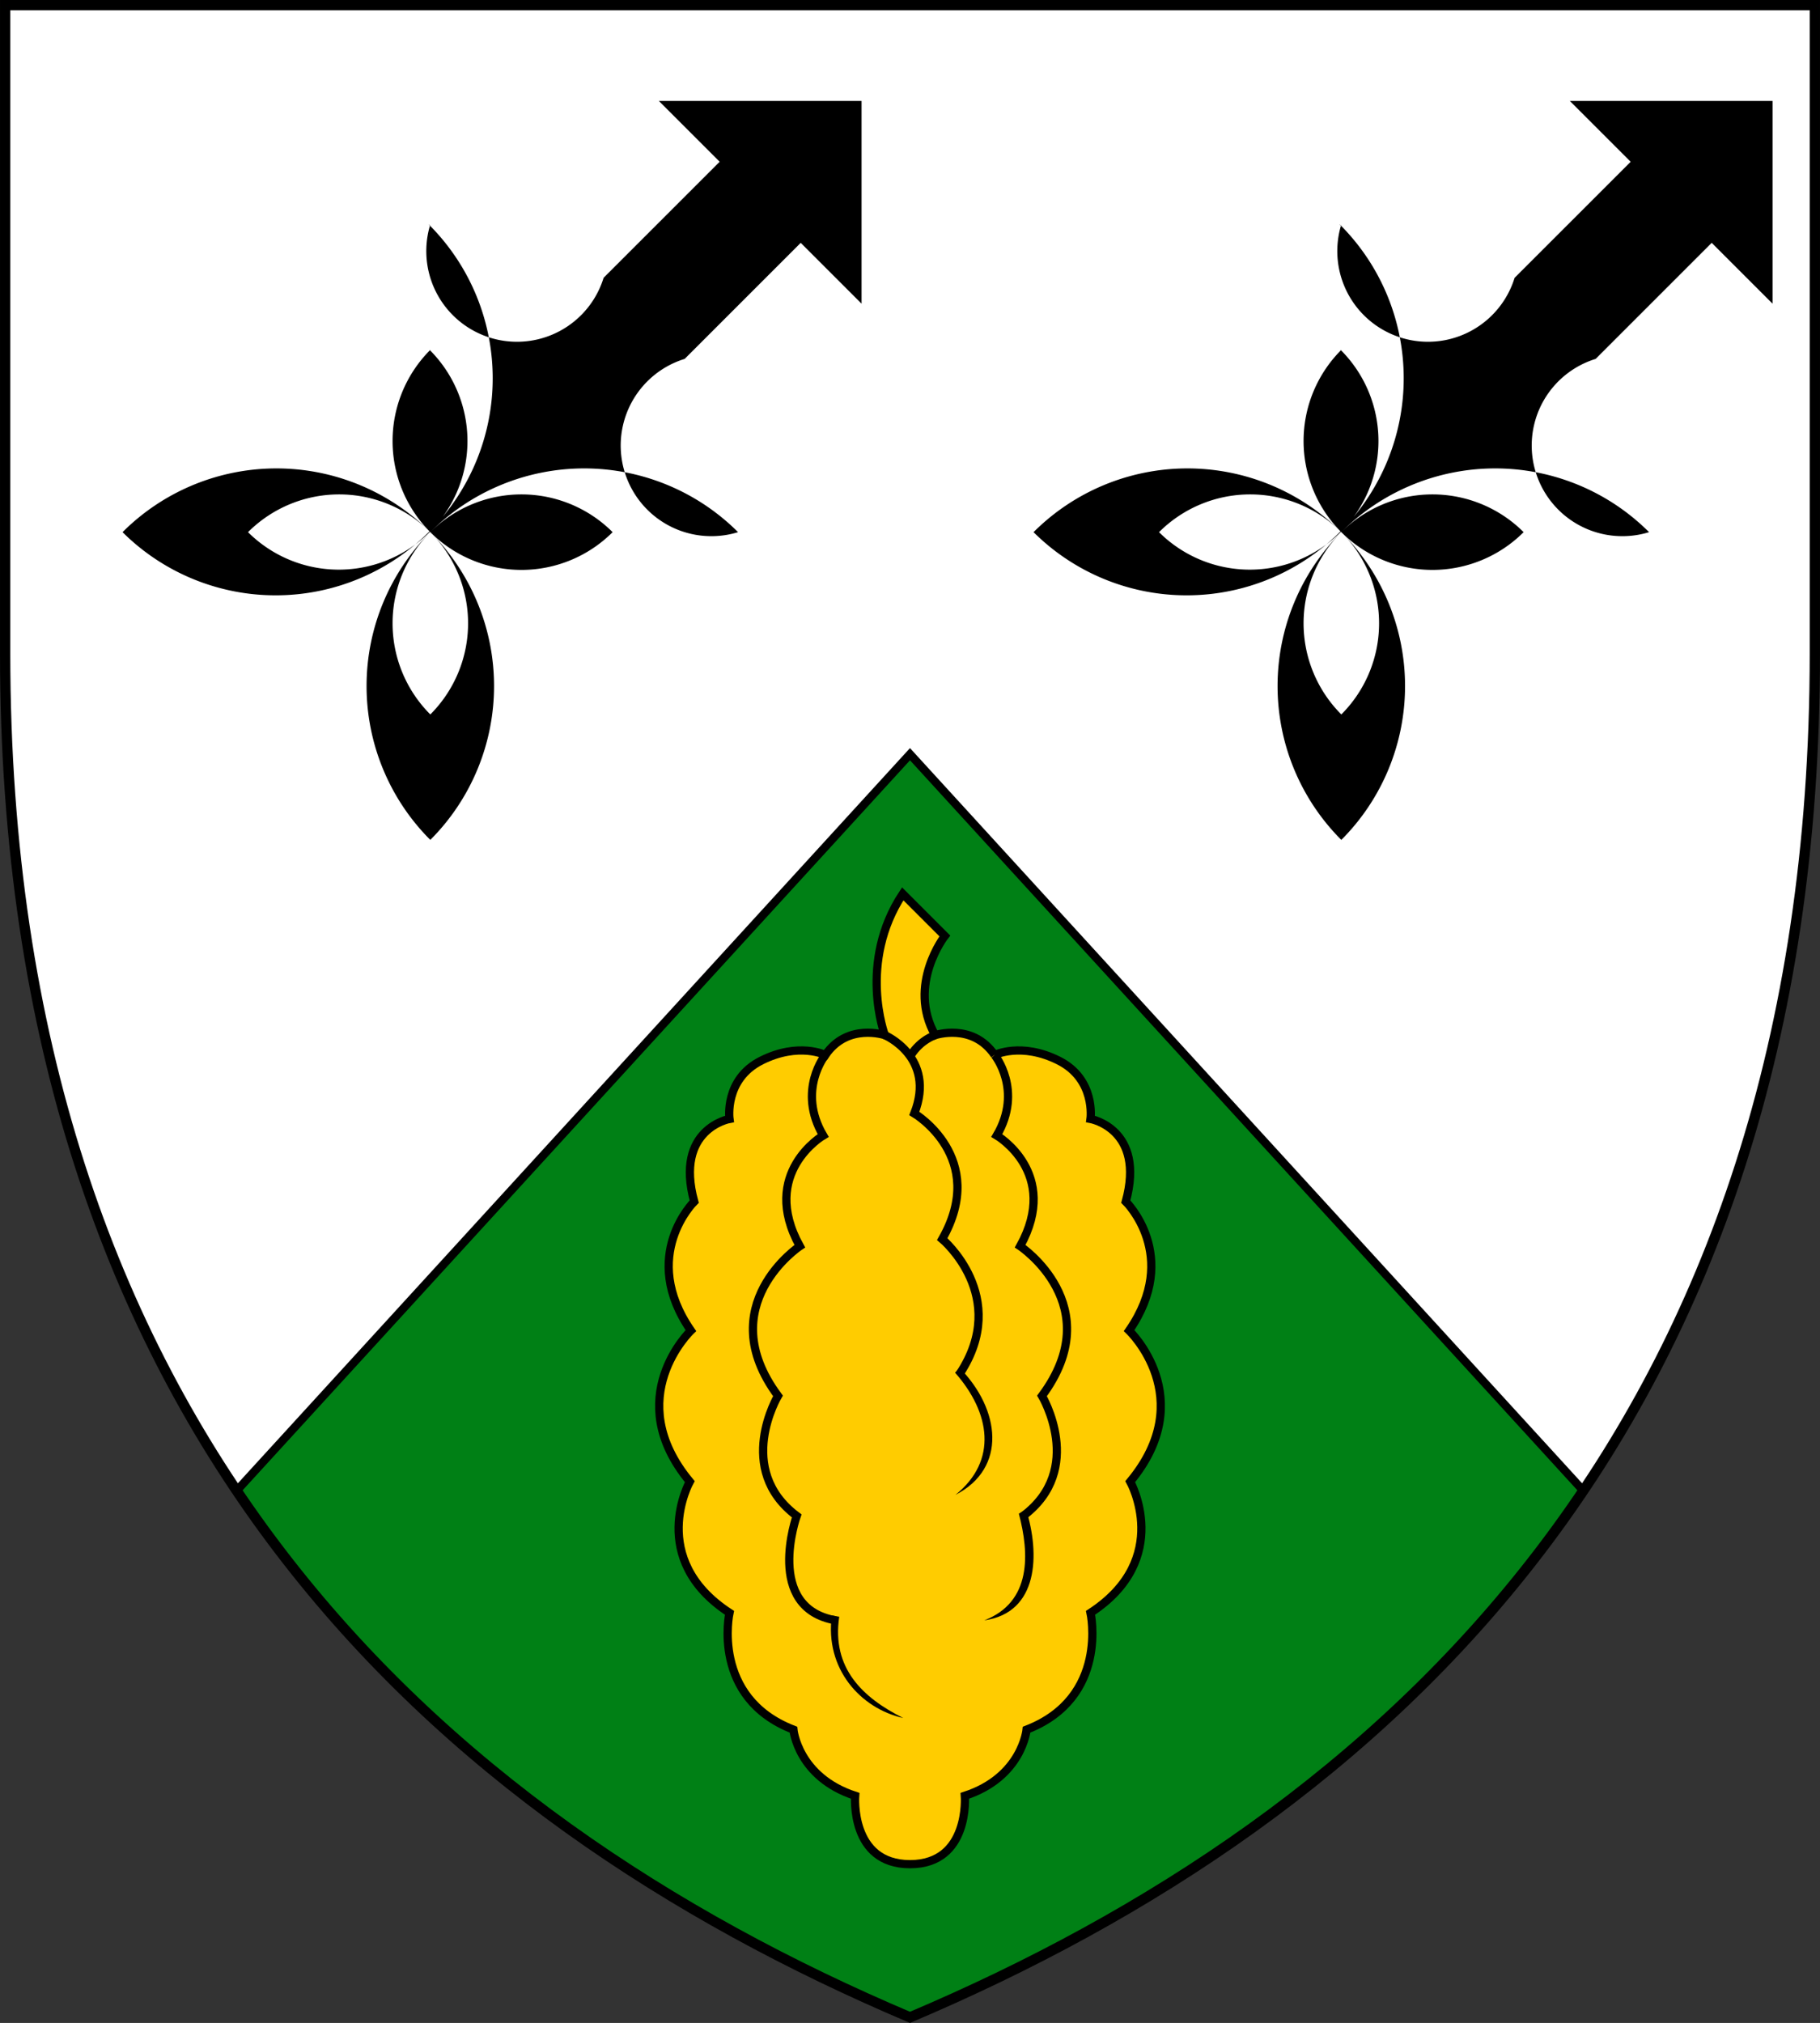
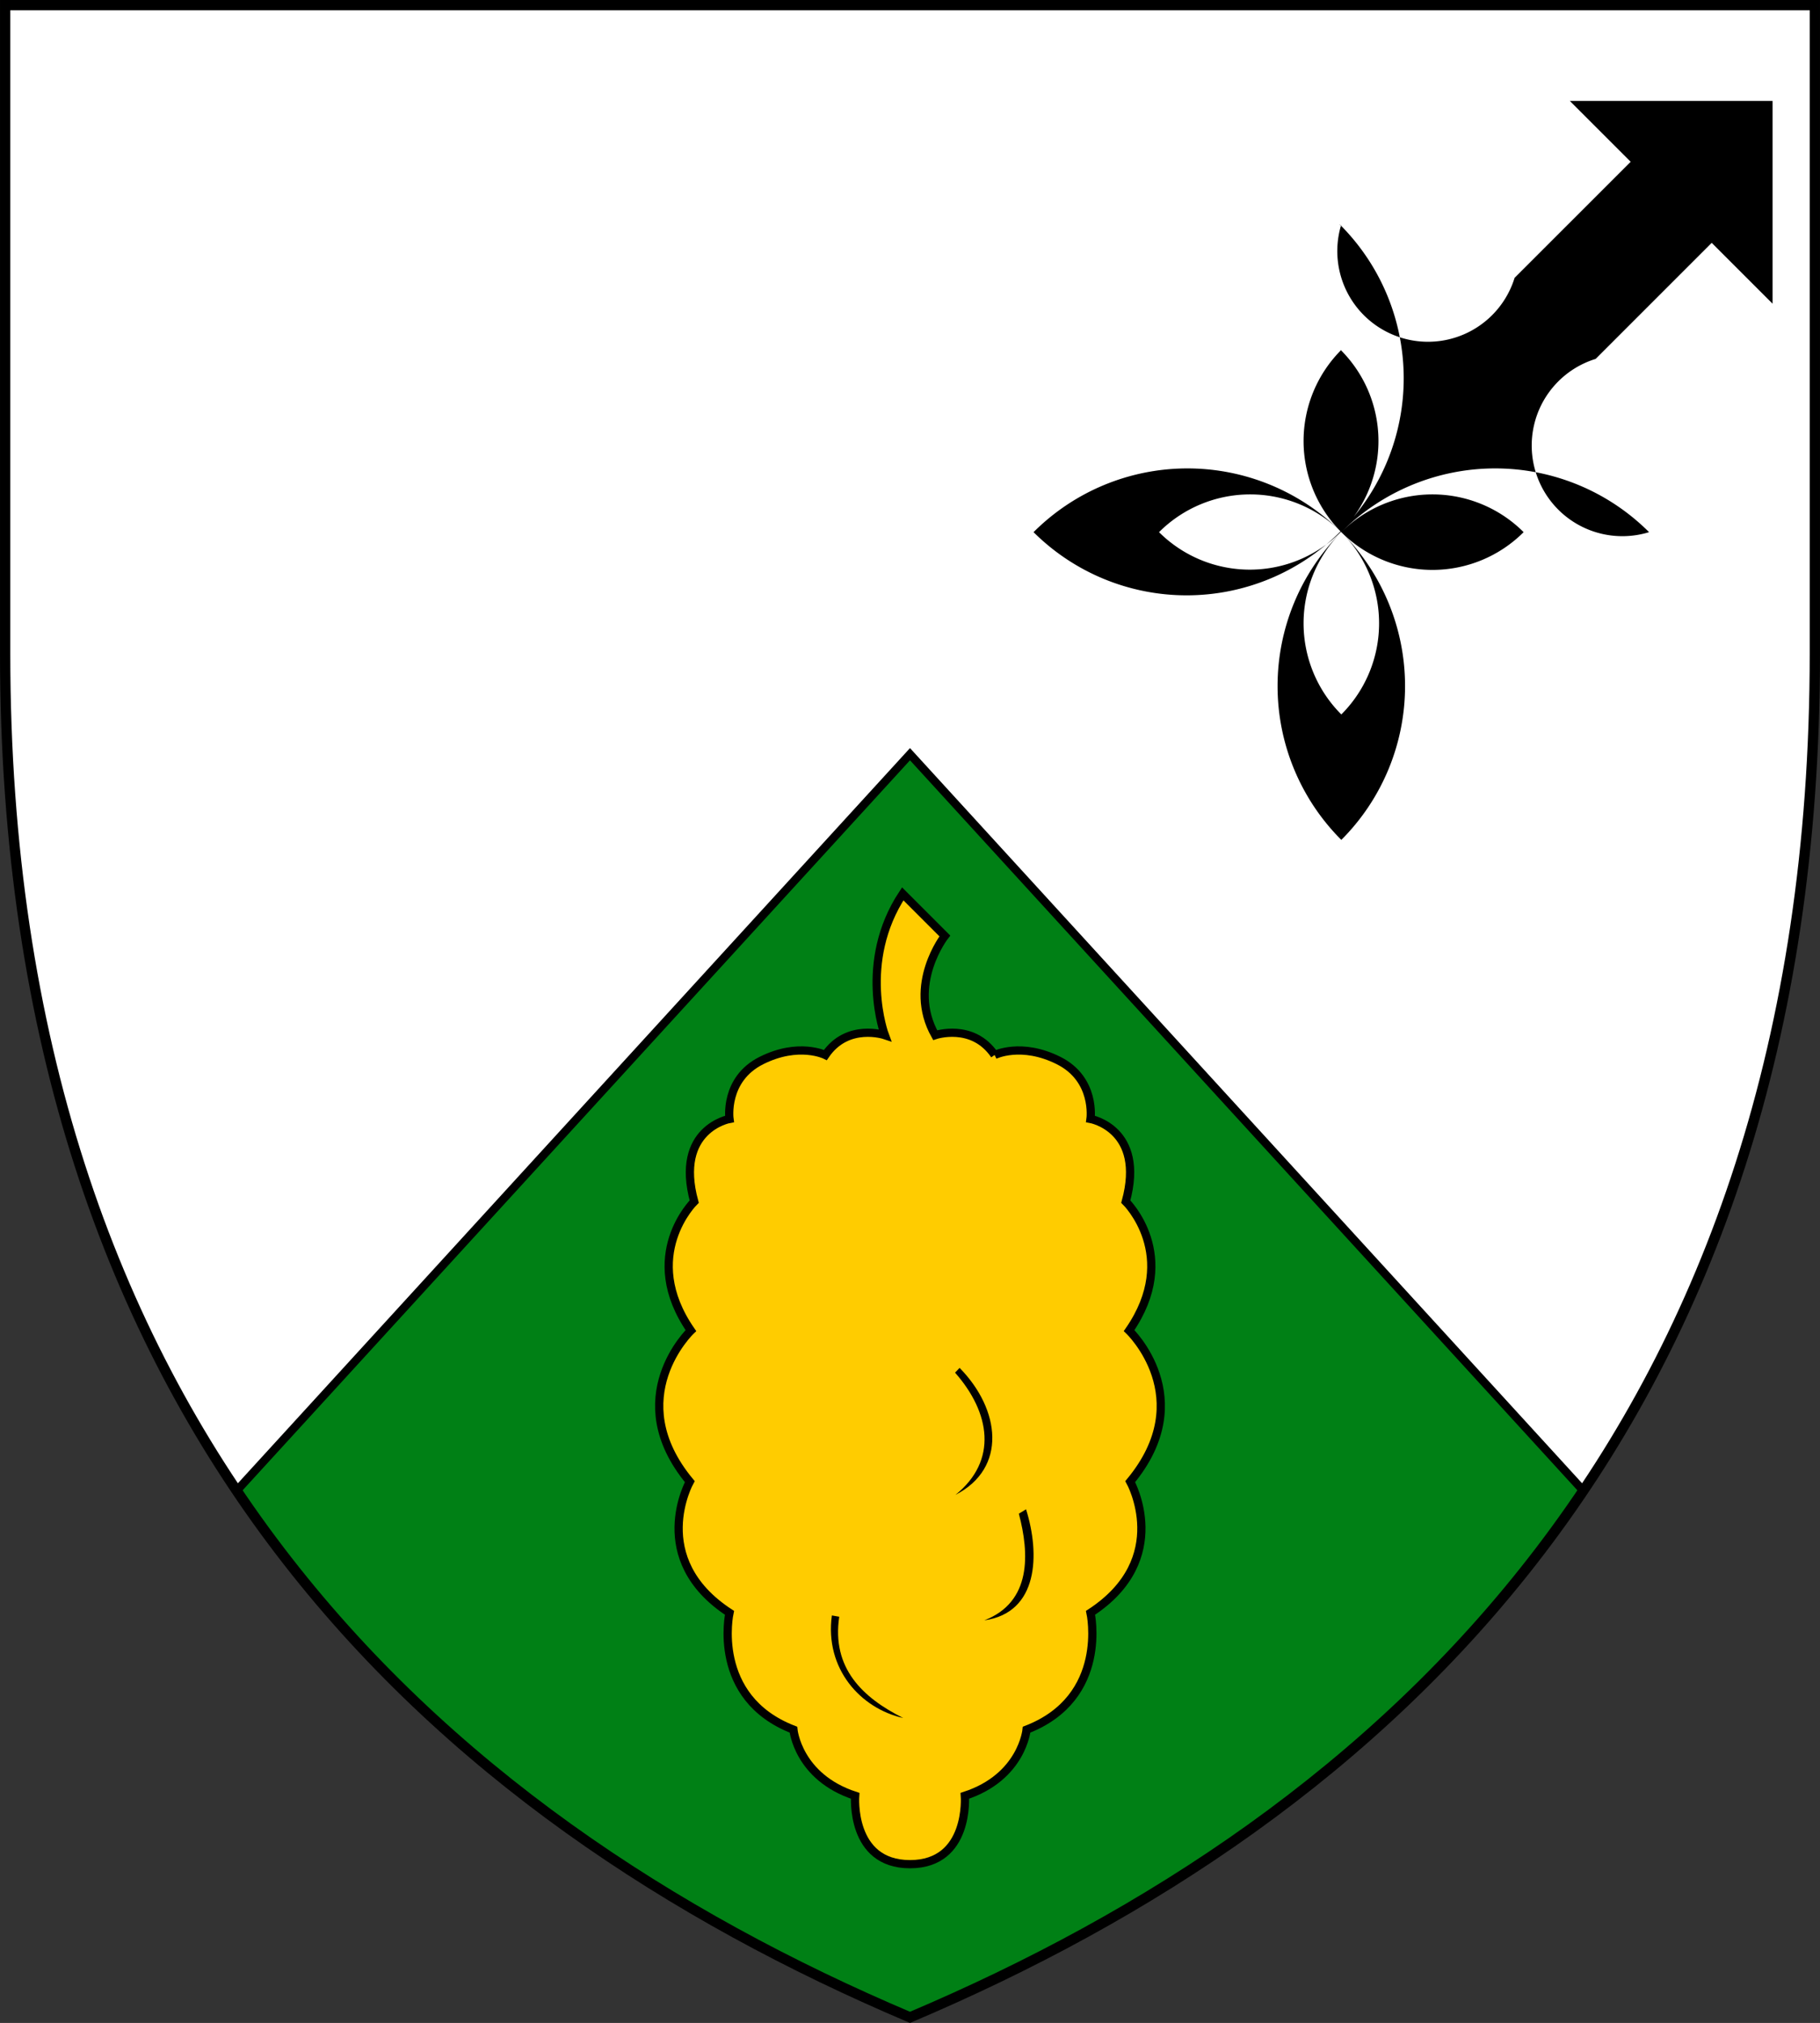
<svg xmlns="http://www.w3.org/2000/svg" xmlns:ns1="http://sodipodi.sourceforge.net/DTD/sodipodi-0.dtd" xmlns:ns2="http://www.inkscape.org/namespaces/inkscape" width="442.192" height="491.526" viewBox="0 0 116.997 130.05" version="1.1" id="svg847" ns1:docname="Makokou.svg" ns2:version="1.0.2 (e86c870879, 2021-01-15, custom)">
  <rect x="0" y="0" width="116.997" height="130.05" fill="#333333" stroke="none" />
  <defs id="defs841" />
  <ns1:namedview id="base" pagecolor="#ffffff" bordercolor="#666666" borderopacity="1.0" ns2:pageopacity="0.0" ns2:pageshadow="2" ns2:zoom="0.98994951" ns2:cx="229.41222" ns2:cy="295.91679" ns2:document-units="px" ns2:current-layer="layer1" ns2:document-rotation="0" showgrid="false" ns2:snap-smooth-nodes="true" ns2:showpageshadow="false" borderlayer="true" units="px" ns2:window-width="1920" ns2:window-height="1017" ns2:window-x="-8" ns2:window-y="-4" ns2:window-maximized="1" ns2:snap-global="true" ns2:snap-midpoints="false" ns2:snap-intersection-paths="false" />
  <g ns2:label="Layer 1" ns2:groupmode="layer" id="layer1" transform="translate(-49.839,-93.81)">
    <path style="font-variation-settings:normal;opacity:1;vector-effect:none;fill:#ffffff;fill-opacity:1;stroke:none;stroke-width:0.661;stroke-linecap:butt;stroke-linejoin:miter;stroke-miterlimit:4;stroke-dasharray:none;stroke-dashoffset:0;stroke-opacity:1;stop-color:#000000;stop-opacity:1" d="M 166.505,135.824 V 94.141 H 50.17 v 41.683 c 0,49.827 27.665,74.741 58.168,87.677 30.502,-12.936 58.168,-37.85 58.168,-87.677 z" id="path5426" ns1:nodetypes="sccscs" />
    <path id="path1437" style="font-variation-settings:normal;opacity:1;vector-effect:none;fill:#008015;fill-opacity:1;stroke:#000000;stroke-width:0.529;stroke-linecap:butt;stroke-linejoin:miter;stroke-miterlimit:4;stroke-dasharray:none;stroke-dashoffset:0;stroke-opacity:1;stop-color:#000000;stop-opacity:1" d="m 108.337,142.295 -43.282,47.346 c 10.918,16.226 26.679,26.818 43.282,33.859 16.603,-7.041 32.364,-17.634 43.282,-33.859 z" />
    <path style="font-variation-settings:normal;opacity:1;vector-effect:none;fill:none;fill-opacity:1;stroke:#000000;stroke-width:0.661;stroke-linecap:butt;stroke-linejoin:miter;stroke-miterlimit:4;stroke-dasharray:none;stroke-dashoffset:0;stroke-opacity:1;stop-color:#000000;stop-opacity:1" d="M 50.17,135.824 V 94.141 H 166.505 v 41.683 c 0,49.827 -27.665,74.741 -58.168,87.677 C 77.835,210.565 50.17,185.651 50.17,135.824 Z" id="path1452" ns1:nodetypes="sccscs" />
-     <path id="path2087" style="opacity:1;fill:#000000;fill-opacity:1;stroke:none;stroke-width:0.529;paint-order:fill markers stroke" d="m 92.192,100.299 3.91,3.91 -7.461,7.461 a -19.784,19.784 0 0 0 -11.139,-3.433 -19.784,19.784 0 0 0 -0.102,0 -19.784,19.784 0 0 0 -19.683,19.784 -19.784,19.784 0 0 0 19.784,19.784 -19.784,19.784 0 0 0 19.784,-19.784 -19.784,19.784 0 0 0 -3.433,-11.138 l 7.461,-7.461 3.91,3.91 v -13.032 z m -14.738,16.003 a -11.719,11.719 0 0 1 0.048,0 -11.719,11.719 0 0 1 11.719,11.719 -11.719,11.719 0 0 1 -11.719,11.719 -11.719,11.719 0 0 1 -11.719,-11.719 -11.719,11.719 0 0 1 11.672,-11.719 z" />
    <path id="path2156" style="opacity:1;fill:#000000;fill-opacity:1;stroke:none;stroke-width:0.529;paint-order:fill markers stroke" d="m 150.755,100.299 3.91,3.91 -7.461,7.461 a -19.784,19.784 0 0 0 -11.139,-3.433 -19.784,19.784 0 0 0 -0.102,0 -19.784,19.784 0 0 0 -19.683,19.784 -19.784,19.784 0 0 0 19.784,19.784 -19.784,19.784 0 0 0 19.784,-19.784 -19.784,19.784 0 0 0 -3.433,-11.138 l 7.461,-7.461 3.91,3.91 v -13.032 z m -14.738,16.003 a -11.719,11.719 0 0 1 0.048,0 -11.719,11.719 0 0 1 11.719,11.719 -11.719,11.719 0 0 1 -11.719,11.719 -11.719,11.719 0 0 1 -11.719,-11.719 -11.719,11.719 0 0 1 11.672,-11.719 z" />
    <path style="font-variation-settings:normal;opacity:1;vector-effect:none;fill:#ffcc00;fill-opacity:1;stroke:#000000;stroke-width:0.529;stroke-linecap:butt;stroke-linejoin:miter;stroke-miterlimit:4;stroke-dasharray:none;stroke-dashoffset:0;stroke-opacity:1;stop-color:#000000;stop-opacity:1" d="m 113.777,161.634 c 0,0 1.701,-0.85 4.11,0.354 2.41,1.205 2.055,3.756 2.055,3.756 0,0 3.544,0.638 2.268,5.315 0,0 3.544,3.473 0.213,8.292 0,0 4.536,4.323 0.071,9.709 0,0 2.764,4.961 -2.551,8.434 0,0 1.205,5.457 -4.11,7.512 0,0 -0.283,3.047 -3.969,4.252 0,0 0.341,4.396 -3.526,4.396 -3.868,0 -3.526,-4.396 -3.526,-4.396 -3.685,-1.205 -3.969,-4.252 -3.969,-4.252 -5.315,-2.055 -4.11,-7.512 -4.11,-7.512 -5.315,-3.473 -2.551,-8.434 -2.551,-8.434 -4.465,-5.386 0.071,-9.709 0.071,-9.709 -3.331,-4.819 0.213,-8.292 0.213,-8.292 -1.276,-4.677 2.268,-5.315 2.268,-5.315 0,0 -0.354,-2.551 2.055,-3.756 2.41,-1.205 4.11,-0.354 4.11,-0.354 1.424,-2.088 3.822,-1.276 3.822,-1.276 0,0 -1.756,-4.675 1.15,-9.084 l 2.706,2.706 c 0,0 -2.445,3.135 -0.621,6.378 0,0 2.398,-0.813 3.822,1.276 z" id="path2160" ns1:nodetypes="csccccccczcccccccscccccc" />
    <path style="color:#000000;font-style:normal;font-variant:normal;font-weight:normal;font-stretch:normal;font-size:medium;line-height:normal;font-family:sans-serif;font-variant-ligatures:normal;font-variant-position:normal;font-variant-caps:normal;font-variant-numeric:normal;font-variant-alternates:normal;font-variant-east-asian:normal;font-feature-settings:normal;font-variation-settings:normal;text-indent:0;text-align:start;text-decoration:none;text-decoration-line:none;text-decoration-style:solid;text-decoration-color:#000000;letter-spacing:normal;word-spacing:normal;text-transform:none;writing-mode:lr-tb;direction:ltr;text-orientation:mixed;dominant-baseline:auto;baseline-shift:baseline;text-anchor:start;white-space:normal;shape-padding:0;shape-margin:0;inline-size:0;clip-rule:nonzero;display:inline;overflow:visible;visibility:visible;opacity:1;isolation:auto;mix-blend-mode:normal;color-interpolation:sRGB;color-interpolation-filters:linearRGB;solid-color:#000000;solid-opacity:1;vector-effect:none;fill:#000000;fill-opacity:1;fill-rule:nonzero;stroke:none;stroke-linecap:butt;stroke-linejoin:miter;stroke-miterlimit:4;stroke-dasharray:none;stroke-dashoffset:0;stroke-opacity:1;color-rendering:auto;image-rendering:auto;shape-rendering:auto;text-rendering:auto;enable-background:accumulate;stop-color:#000000;stop-opacity:1" d="m 111.526,181.748 -0.292,0.306 c 2.265,2.566 2.767,5.654 0.026,7.857 3.336,-1.712 2.891,-5.495 0.266,-8.163 z m 4.272,9.091 -0.463,0.282 c 0.68,2.568 0.829,5.679 -2.221,6.858 3.488,-0.492 3.591,-4.249 2.684,-7.14 z m -12.009,6.907 -0.474,-0.083 c -0.469,3.423 1.839,5.98 4.589,6.595 -2.616,-1.306 -4.613,-3.212 -4.115,-6.513 z" id="path2212" ns1:nodetypes="cccccccccccc" />
-     <path id="path2186" style="font-variation-settings:normal;opacity:1;vector-effect:none;fill:none;fill-opacity:1;stroke:#000000;stroke-width:0.529;stroke-linecap:butt;stroke-linejoin:miter;stroke-miterlimit:4;stroke-dasharray:none;stroke-dashoffset:0;stroke-opacity:1;stop-color:#000000;stop-opacity:1" d="m 113.777,161.634 c 0,0 1.843,2.268 0.139,5.175 0,0 4.109,2.405 1.503,7.116 0,0 5.713,3.809 1.403,9.622 0,0 2.806,4.711 -1.203,7.717 m -12.723,-29.63 c 0,0 -1.843,2.268 -0.139,5.175 0,0 -4.109,2.405 -1.503,7.116 0,0 -5.713,3.809 -1.403,9.622 0,0 -2.806,4.711 1.203,7.717 0,0 -2.105,5.913 2.506,6.715 m 6.395,-37.621 c 0,0 -0.915,0.283 -1.553,1.276 m -1.682,-1.276 c 0,0 3.312,1.417 1.895,5.032 0,0 4.772,2.835 1.795,8.079 0,0 4.394,3.685 1.134,8.646" />
  </g>
</svg>